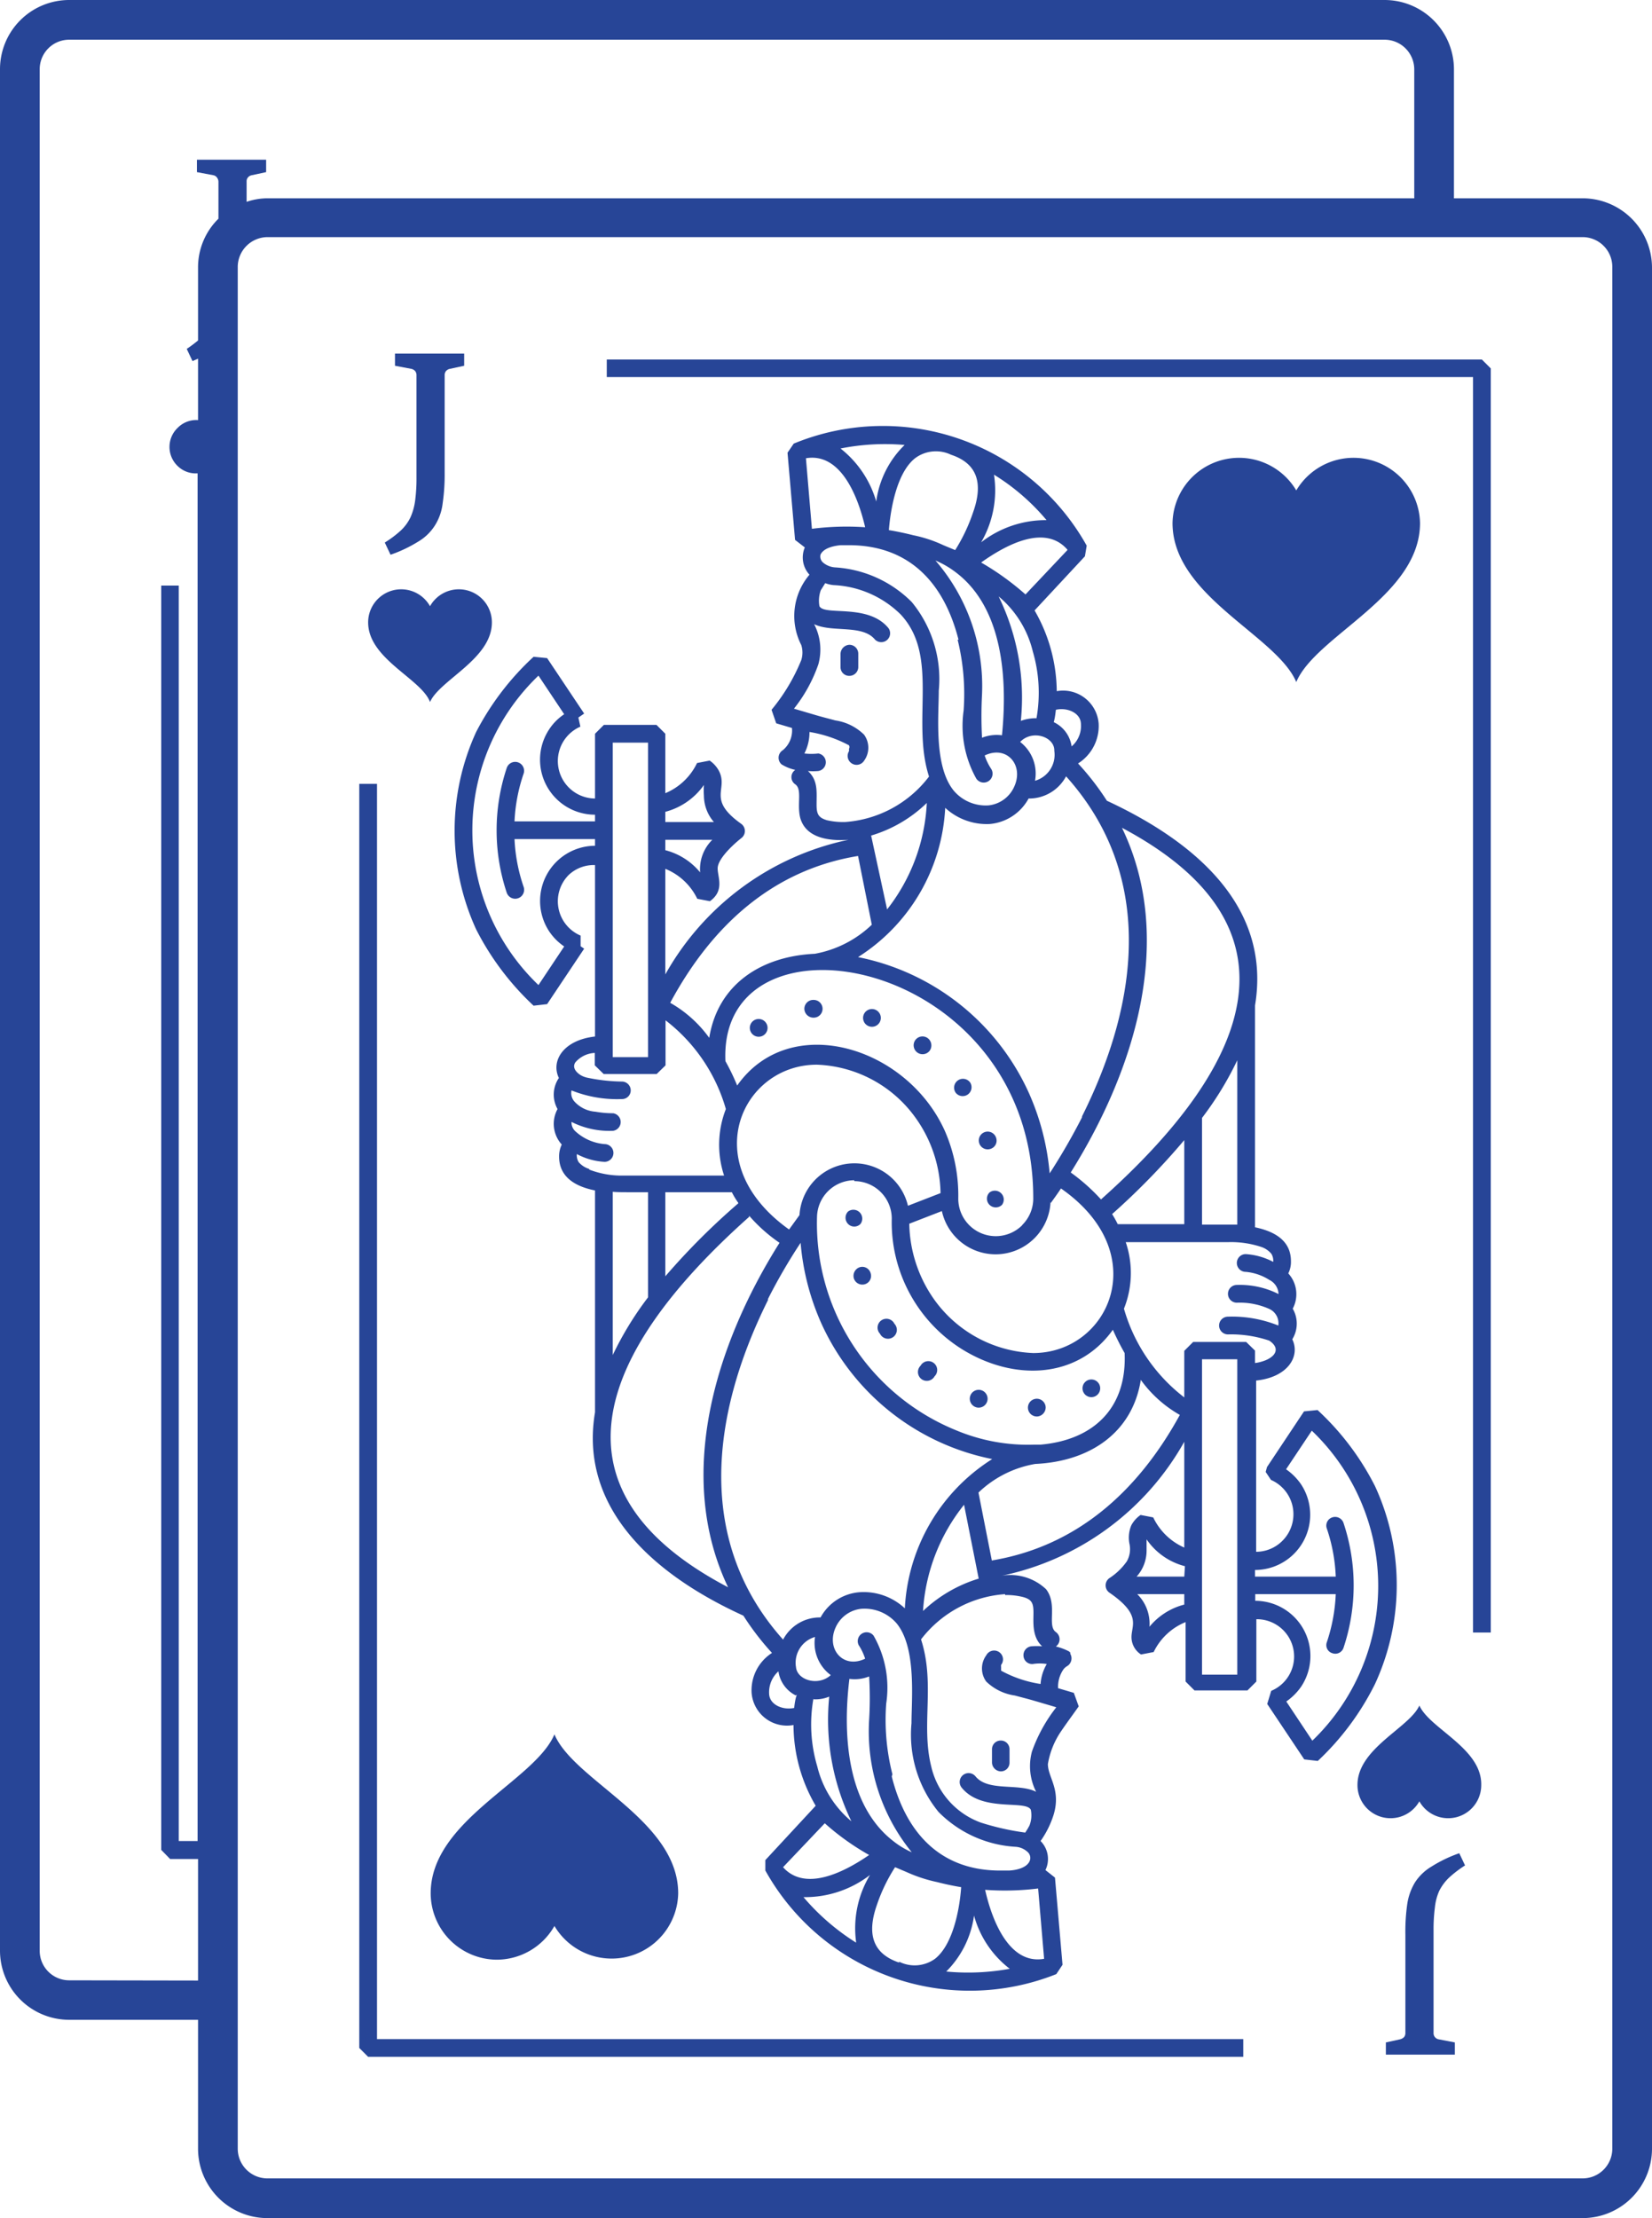
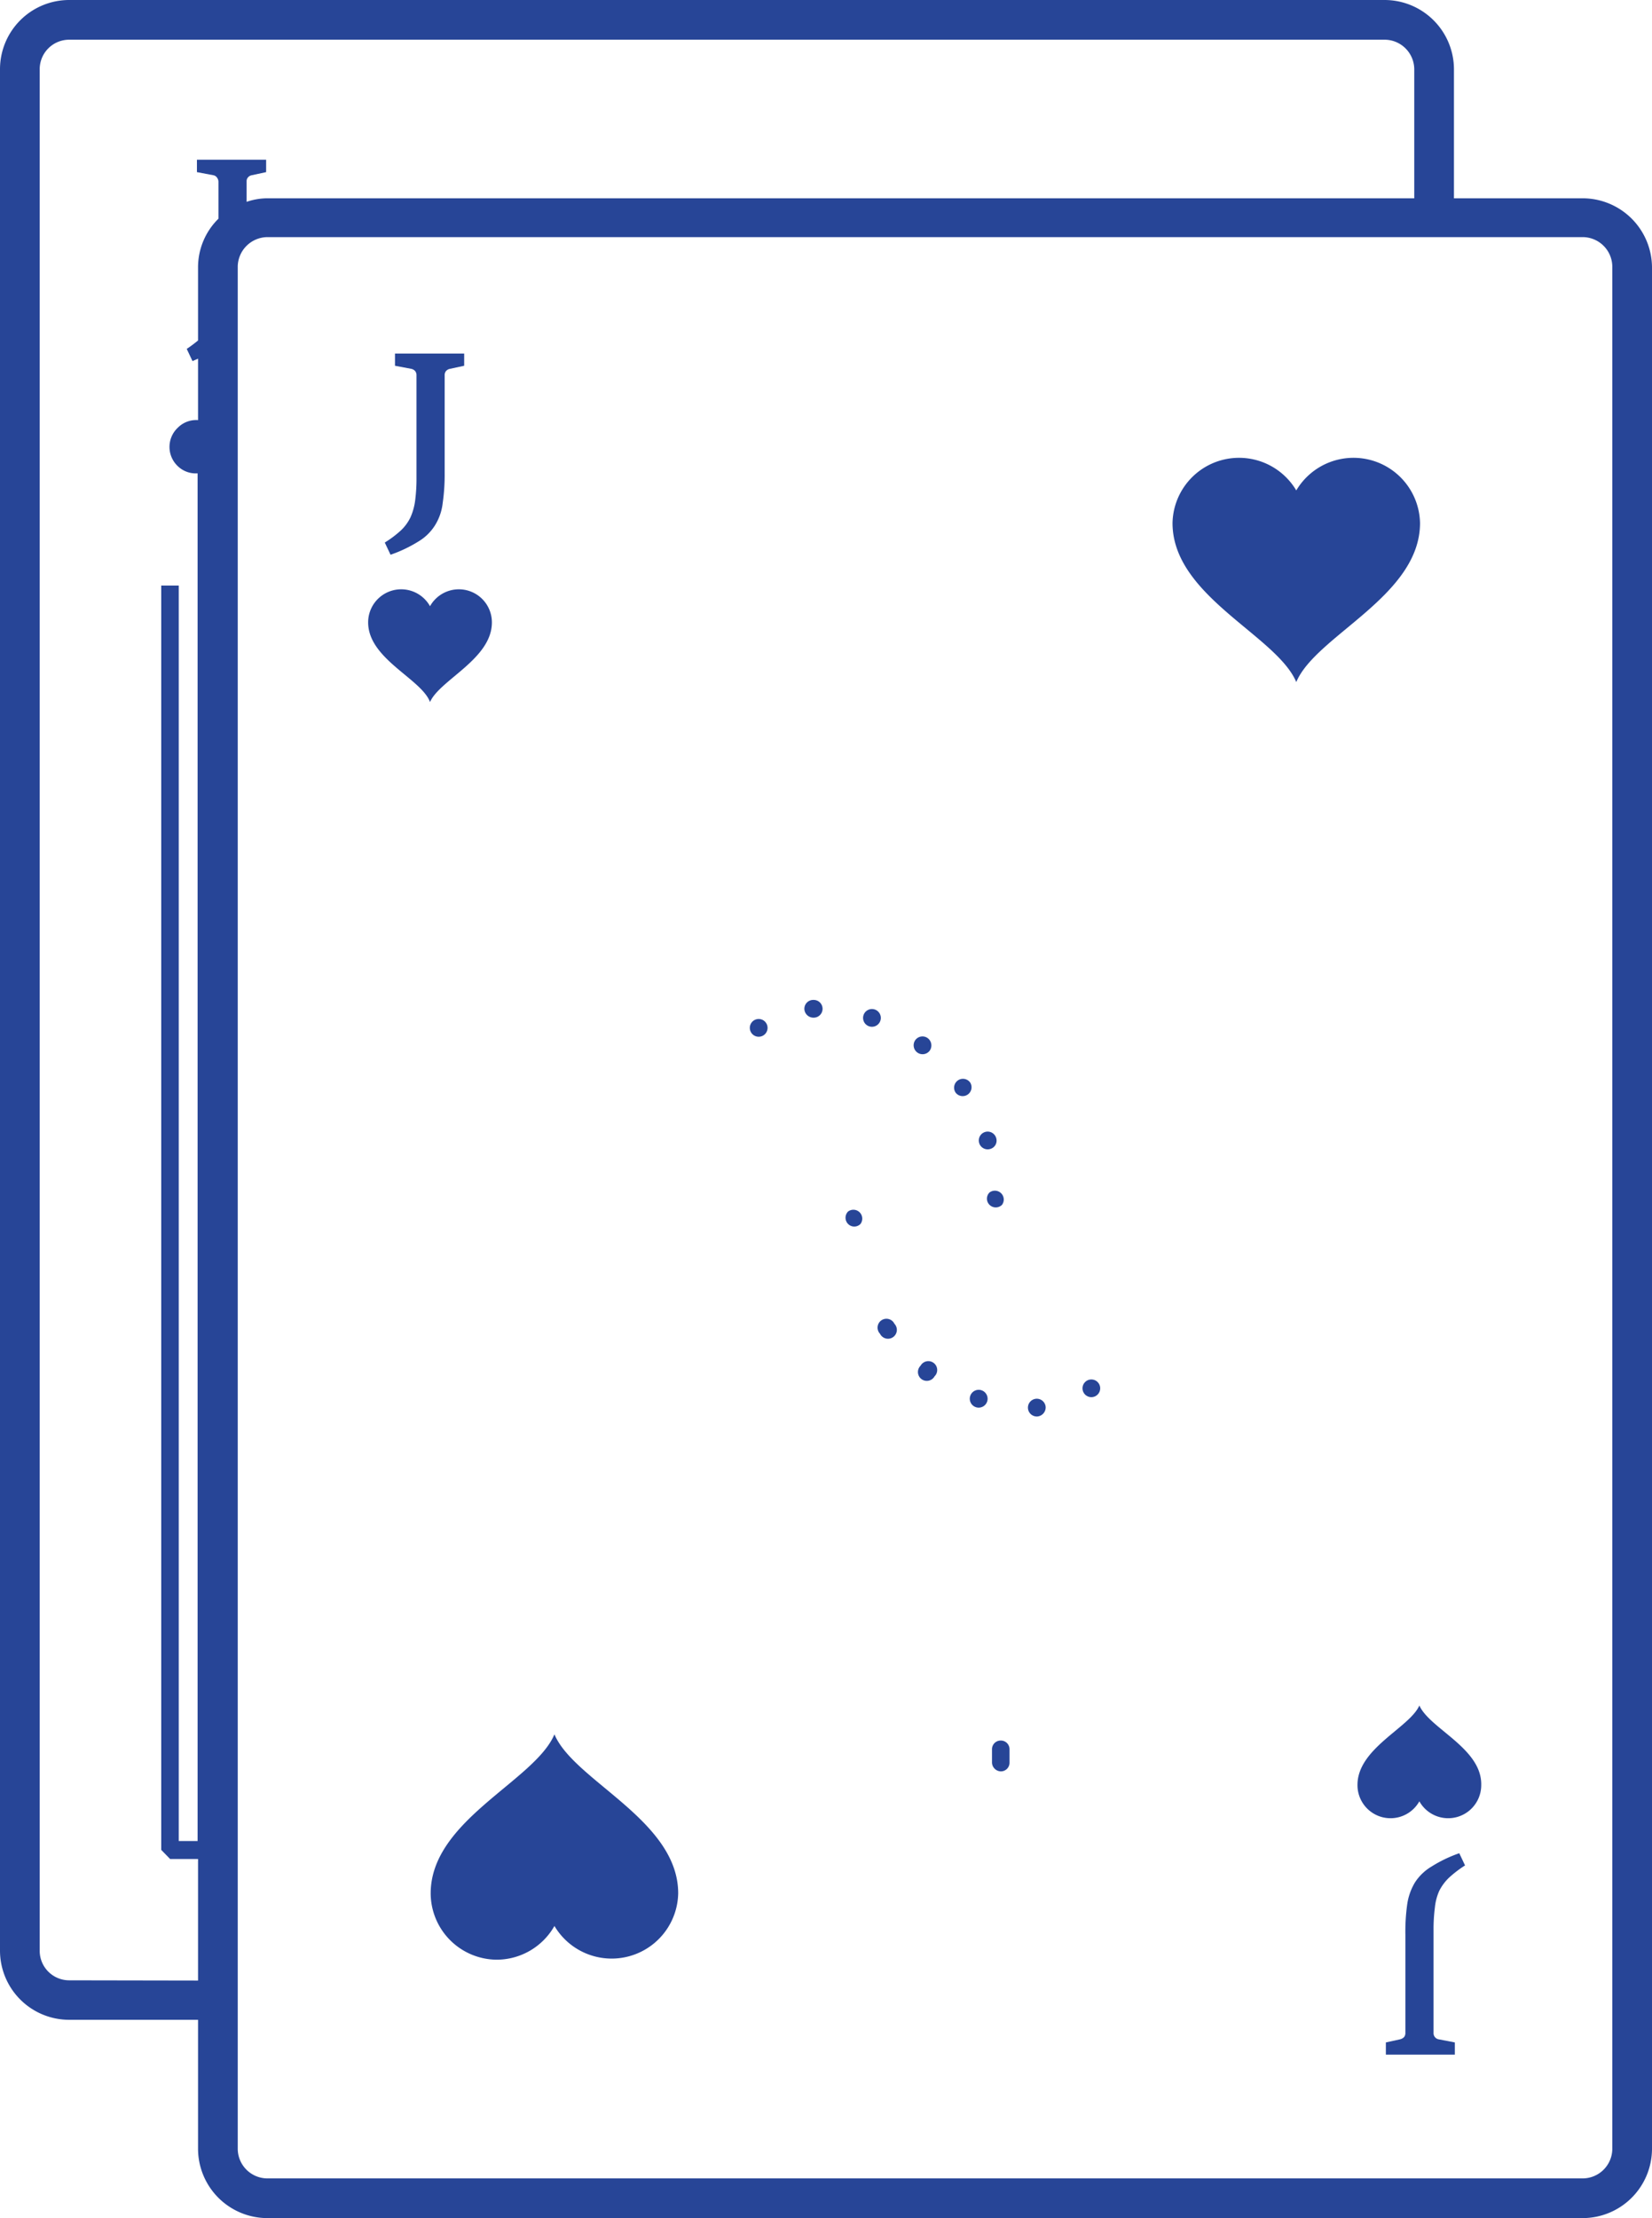
<svg xmlns="http://www.w3.org/2000/svg" viewBox="0 0 74.49 100">
  <defs>
    <style>.cls-1{fill:#274597;}</style>
  </defs>
  <g id="Layer_2" data-name="Layer 2">
    <g id="Layer_1-2" data-name="Layer 1">
      <path class="cls-1" d="M71.36,8.94h-5.8V3.12A3.13,3.13,0,0,0,62.43,0H3.12A3.12,3.12,0,0,0,0,3.12V87.94a3.12,3.12,0,0,0,3.12,3.12H8.93v5.82A3.13,3.13,0,0,0,12.06,100h59.3a3.13,3.13,0,0,0,3.13-3.12V12.06A3.13,3.13,0,0,0,71.36,8.94ZM3.12,89.28a1.33,1.33,0,0,1-1.33-1.34V3.12A1.33,1.33,0,0,1,3.12,1.79H62.43a1.34,1.34,0,0,1,1.34,1.33V8.94H12.06a2.9,2.9,0,0,0-.94.16V8.18A.26.26,0,0,1,11.18,8a.29.29,0,0,1,.17-.1L12,7.76V7.2H8.88v.56l.74.14A.25.25,0,0,1,9.78,8a.32.32,0,0,1,.07.19V9.86a3.07,3.07,0,0,0-.92,2.2v3.29a6.16,6.16,0,0,1-.51.38l.26.55.25-.11v2.77a1.17,1.17,0,0,0-.91.34A1.19,1.19,0,0,0,8,21a1.17,1.17,0,0,0,.91.34V83H8.06V26.4H7.27v57l.4.41H8.93v5.48Zm69.58,7.6a1.34,1.34,0,0,1-1.34,1.33H12.06a1.34,1.34,0,0,1-1.34-1.33V91.06h0V89.28h0V83.8h0V83h0V22.52h0V21.36h0v-.86h0v-.72h0v-.05h0V16.86h0v-2h0V12a1.35,1.35,0,0,1,1.34-1.31h59.3a1.34,1.34,0,0,1,1.34,1.34Z" />
      <path class="cls-1" d="M19.39,31.65c.44-1,2.79-1.94,2.79-3.59a1.49,1.49,0,0,0-2.79-.73,1.49,1.49,0,0,0-2.79.73C16.6,29.71,19,30.6,19.39,31.65Z" />
      <path class="cls-1" d="M64,76.89c-.44,1-2.79,1.93-2.79,3.58a1.49,1.49,0,0,0,2.79.74,1.49,1.49,0,0,0,2.79-.74C66.82,78.82,64.47,77.94,64,76.89Z" />
      <path class="cls-1" d="M18.72,22.56a2.72,2.72,0,0,1-.21.76,2,2,0,0,1-.43.59,4.77,4.77,0,0,1-.73.55l.26.55a6.21,6.21,0,0,0,1.26-.6,2.22,2.22,0,0,0,.74-.72,2.38,2.38,0,0,0,.35-1,9,9,0,0,0,.09-1.37V16.92a.29.29,0,0,1,.06-.19.32.32,0,0,1,.17-.1l.65-.14v-.55H17.81v.55l.74.14a.32.32,0,0,1,.17.1.29.29,0,0,1,.06.19v4.6A7.68,7.68,0,0,1,18.72,22.56Z" />
      <path class="cls-1" d="M64.7,86a2.42,2.42,0,0,1,.2-.76,2.21,2.21,0,0,1,.44-.59,5.17,5.17,0,0,1,.72-.55l-.26-.55a6.1,6.1,0,0,0-1.25.6,2.26,2.26,0,0,0-.75.72,2.64,2.64,0,0,0-.35,1,8.93,8.93,0,0,0-.08,1.37v4.41a.29.29,0,0,1-.06.19.39.39,0,0,1-.18.1l-.64.14v.55H65.6v-.55l-.73-.14a.28.28,0,0,1-.23-.29V87A7.68,7.68,0,0,1,64.7,86Z" />
      <path class="cls-1" d="M58.45,30.75c.88-2.1,5.58-3.87,5.58-7.17a3,3,0,0,0-5.58-1.47,3,3,0,0,0-5.58,1.47C52.87,26.88,57.57,28.65,58.45,30.75Z" />
      <path class="cls-1" d="M22.38,88.35A3,3,0,0,0,25,86.83a3,3,0,0,0,5.58-1.47c0-3.3-4.7-5.07-5.58-7.17-.88,2.1-5.58,3.87-5.58,7.17A3,3,0,0,0,22.38,88.35Z" />
-       <polygon class="cls-1" points="17 35.34 16.2 35.34 16.2 92.33 16.6 92.73 56.06 92.73 56.06 91.93 17 91.93 17 35.34" />
-       <polygon class="cls-1" points="27.36 16.21 27.36 17 66.42 17 66.42 73.6 67.22 73.6 67.22 16.61 66.82 16.21 27.36 16.21" />
      <path class="cls-1" d="M39.4,45.5a.4.4,0,0,0-.26.75.4.4,0,1,0,.26-.75Z" />
      <path class="cls-1" d="M36.65,45.08a.4.4,0,0,0-.38.42.41.41,0,0,0,.42.38.4.4,0,0,0,0-.8Z" />
      <path class="cls-1" d="M34.21,45.94a.4.4,0,1,0,.4.4A.4.4,0,0,0,34.21,45.94Z" />
-       <path class="cls-1" d="M38.77,57.13a.41.41,0,0,0-.27.5.4.4,0,0,0,.49.27.39.39,0,0,0,.27-.49A.39.39,0,0,0,38.77,57.13Z" />
      <path class="cls-1" d="M40.33,59.68a.4.4,0,1,0-.65.45.4.4,0,1,0,.65-.45Z" />
      <path class="cls-1" d="M38.8,55.18a.4.4,0,0,0-.56-.56.4.4,0,0,0,0,.56A.39.39,0,0,0,38.8,55.18Z" />
-       <path class="cls-1" d="M62,67a12.13,12.13,0,0,0-2.59-3.43l-.61.06-1.67,2.51-.06.22.24.36a1.69,1.69,0,0,1,.52,2.74,1.67,1.67,0,0,1-1.19.5V62.24c1.44-.15,2-1.1,1.63-1.86A1.34,1.34,0,0,0,58.29,59a1.39,1.39,0,0,0-.2-1.59,1.16,1.16,0,0,0,.12-.55c0-.92-.72-1.34-1.62-1.53v-10C57.32,40.94,54,38,49.91,36.1a11.84,11.84,0,0,0-1.3-1.68,2,2,0,0,0,.93-1.79,1.61,1.61,0,0,0-1.89-1.47,7.41,7.41,0,0,0-1-3.64l2.27-2.44L49,24.6A10.53,10.53,0,0,0,35.79,20s0,0-.28.41l.34,3.93.44.34a1.15,1.15,0,0,0,.21,1.23,2.87,2.87,0,0,0-.37,3.17,1.13,1.13,0,0,1,0,.68A8.56,8.56,0,0,1,34.79,32l.21.61.71.21a1.15,1.15,0,0,1-.41,1,.4.4,0,0,0-.06.64,2,2,0,0,0,.62.25.39.39,0,0,0,0,.65c.32.23.07.88.22,1.5.24.9,1.25,1.07,2.18,1A12.38,12.38,0,0,0,30,43.93V39.17a2.74,2.74,0,0,1,1.44,1.35l.57.11c.67-.48.35-1.08.35-1.48s.61-1,1.06-1.36a.4.4,0,0,0,0-.65c-1.56-1.11-.57-1.54-1-2.38a1.32,1.32,0,0,0-.42-.47l-.57.11A2.76,2.76,0,0,1,30,35.76V33.08l-.4-.4H27.23l-.4.4V36a1.69,1.69,0,0,1-.66-3.24l-.09-.41.26-.18-1.67-2.5-.61-.06A12.32,12.32,0,0,0,21.47,33a10.68,10.68,0,0,0,0,8.9,12.36,12.36,0,0,0,2.59,3.44l.61-.07,1.67-2.5-.16-.11v-.48a1.68,1.68,0,0,1-.53-2.74A1.65,1.65,0,0,1,26.83,39v7.73c-1.43.16-2,1.1-1.63,1.87a1.33,1.33,0,0,0-.06,1.4,1.39,1.39,0,0,0,.19,1.6,1.22,1.22,0,0,0-.12.54c0,.92.72,1.35,1.62,1.53v10C26.1,68,29.48,71,33.52,72.84a12.15,12.15,0,0,0,1.29,1.68,2,2,0,0,0-.92,1.79,1.6,1.6,0,0,0,1.89,1.46,7.24,7.24,0,0,0,1,3.64l-2.27,2.45,0,.47A10.55,10.55,0,0,0,47.63,89s0,0,.28-.42l-.34-3.93-.43-.34A1.15,1.15,0,0,0,46.92,83a4.25,4.25,0,0,0,.59-1.19c.34-1.13-.26-1.68-.26-2.28a3.7,3.7,0,0,1,.61-1.5c.23-.34.49-.69.78-1.1l-.22-.61-.71-.21a1.38,1.38,0,0,1,.25-.86c.1-.12.17-.13.23-.19a.41.41,0,0,0,.07-.5l0-.06-.06-.05a2.58,2.58,0,0,0-.59-.22.4.4,0,0,0,0-.65c-.41-.29.09-1.24-.44-1.93a2.34,2.34,0,0,0-2-.61A12.32,12.32,0,0,0,53.4,65v4.77A2.8,2.8,0,0,1,52,68.41l-.57-.11a1.32,1.32,0,0,0-.42.47,1.43,1.43,0,0,0-.08.84,1.12,1.12,0,0,1-.12.78,2.85,2.85,0,0,1-.79.76.4.4,0,0,0,0,.65c1.46,1,1,1.47,1,2a.93.93,0,0,0,.43.79l.57-.11a2.74,2.74,0,0,1,1.44-1.35v2.68l.4.4h2.39l.4-.4V73a1.68,1.68,0,0,1,.67,3.23l-.18.59,1.67,2.5.61.07A12.17,12.17,0,0,0,62,75.92,10.64,10.64,0,0,0,62,67ZM30,36.6a3.09,3.09,0,0,0,1.74-1.21,3.45,3.45,0,0,0,0,.48,1.83,1.83,0,0,0,.45,1.19H30Zm0,1.26h2.12a1.85,1.85,0,0,0-.55,1.47,3,3,0,0,0-1.57-1ZM53.4,72.34a3,3,0,0,0-1.57,1,1.87,1.87,0,0,0-.55-1.47H53.4Zm0-1.26H51.25a1.75,1.75,0,0,0,.45-1.19c0-.19,0-.34,0-.49a3,3,0,0,0,1.73,1.21Zm-3.75-17a8.72,8.72,0,0,0-1.37-1.22C51.2,48.2,53,42.31,50.59,37.32,58.84,41.7,56.62,47.86,49.65,54.07Zm6.14-6.27v7.4H54.2V50.4A14.72,14.72,0,0,0,55.79,47.8Zm-9.7,7.43A1.69,1.69,0,0,1,43.21,54a7.27,7.27,0,0,0-.6-3c-1.71-3.83-7-5.43-9.37-2.06a10.07,10.07,0,0,0-.53-1.1C32.38,40.6,46.58,43.1,46.59,54A1.68,1.68,0,0,1,46.09,55.23Zm1.29-1c.08-.12.25-.34.46-.66C52.05,56.51,50,61,46.59,61a5.76,5.76,0,0,1-4.45-2.39A6.1,6.1,0,0,1,41,55.17l1.47-.57a2.48,2.48,0,0,0,4.9-.42ZM36.83,48a5.72,5.72,0,0,1,4.45,2.39,6,6,0,0,1,1.13,3.4l-1.47.57a2.48,2.48,0,0,0-4.89.42l-.47.65C31.37,52.43,33.46,48,36.83,48Zm-3.54,6.25A31.53,31.53,0,0,0,30,57.54V53.75h3A3.67,3.67,0,0,0,33.29,54.23Zm5.23-1a1.69,1.69,0,0,1,1.69,1.69,6.75,6.75,0,0,0,3.14,5.87c2.38,1.49,5.26,1.35,6.83-.86A11.29,11.29,0,0,0,50.71,61c.11,2.48-1.4,3.92-3.79,4.13l-.29,0a8.37,8.37,0,0,1-3.5-.64,10.07,10.07,0,0,1-6.29-9.63A1.69,1.69,0,0,1,38.52,53.21Zm11.61,1.5A32.51,32.51,0,0,0,53.4,51.4v3.79h-3A4.9,4.9,0,0,0,50.13,54.71Zm-1.34-4.38a28.46,28.46,0,0,1-1.46,2.53,11.27,11.27,0,0,0-.93-3.61,10.76,10.76,0,0,0-7.71-6.14,8.47,8.47,0,0,0,3.93-6.73,2.76,2.76,0,0,0,2,.73A2.21,2.21,0,0,0,46.38,36a1.89,1.89,0,0,0,1.69-1C52,39.37,51.45,45,48.79,50.33ZM42.18,25.27a4.18,4.18,0,0,1,.94.55c2.08,1.59,2.32,4.72,2.06,7.33a1.79,1.79,0,0,0-.9.11,18.5,18.5,0,0,1,0-1.95A8.65,8.65,0,0,0,42.18,25.27Zm1,3.57a10.25,10.25,0,0,1,.27,3.2,4.88,4.88,0,0,0,.57,3.06.4.4,0,1,0,.67-.44,2.58,2.58,0,0,1-.29-.6c1-.48,1.78.44,1.33,1.41a1.43,1.43,0,0,1-1.16.84A1.89,1.89,0,0,1,43,35.64c-.9-1.11-.67-3.39-.67-4.5a5.47,5.47,0,0,0-1.22-4,5.34,5.34,0,0,0-3.46-1.56.94.94,0,0,1-.54-.22A.36.36,0,0,1,37,25c.14-.29.58-.39.9-.42h.28C40.93,24.54,42.55,26.21,43.22,28.84Zm-3.9,8.83a6.09,6.09,0,0,0,2.51-1.47A8.41,8.41,0,0,1,40,41ZM47.61,32c.51-.12,1.13.14,1.13.65a1.2,1.2,0,0,1-.42,1,1.43,1.43,0,0,0-.76-1.07C47.47,32.53,47.54,32.66,47.61,32Zm-.07,1.85a1.22,1.22,0,0,1-.87,1.35A1.8,1.8,0,0,0,46,33.45C46.54,32.88,47.54,33.21,47.54,33.83Zm-.8-1.47a1.93,1.93,0,0,0-.71.12,10.38,10.38,0,0,0-1-5.61,4.65,4.65,0,0,1,1.54,2.48A6.59,6.59,0,0,1,46.74,32.36Zm1.39-7.58-1.89,2a12.18,12.18,0,0,0-2-1.44C45.46,24.49,47.15,23.65,48.13,24.78ZM44.82,21.4a9.8,9.8,0,0,1,2.37,2.05,4.74,4.74,0,0,0-2.95,1A4.66,4.66,0,0,0,44.82,21.4Zm-1.94-.9c1.24.41,1.44,1.35,1,2.59a7.87,7.87,0,0,1-.81,1.71l-.53-.22a6,6,0,0,0-1.36-.45c-.36-.09-.73-.17-1.1-.23.08-1,.37-2.6,1.18-3.24A1.57,1.57,0,0,1,42.88,20.5Zm-2.09-.44a4.36,4.36,0,0,0-1.28,2.55,4.69,4.69,0,0,0-1.61-2.39A10.25,10.25,0,0,1,40.79,20.06Zm-4.45.6c1.52-.26,2.32,1.6,2.67,3.11a12.37,12.37,0,0,0-2.4.07Zm1.76,16.4a3.26,3.26,0,0,1-.81-.08c-.4-.12-.47-.29-.47-.71,0-.58.07-1.09-.39-1.51a2.44,2.44,0,0,0,.47,0,.4.4,0,0,0,0-.79,2.77,2.77,0,0,1-.63,0A2.1,2.1,0,0,0,36.5,33a5.74,5.74,0,0,1,1.78.6.15.15,0,0,1,0,.16.37.37,0,0,1,0,.11.4.4,0,0,0,.13.55.4.4,0,0,0,.55-.12,1,1,0,0,0,0-1.18,2.33,2.33,0,0,0-1.29-.64c-.86-.23-.38-.09-1.87-.53a6.74,6.74,0,0,0,1.1-2,2.48,2.48,0,0,0-.19-1.81c.8.39,2.17,0,2.74.69a.4.4,0,0,0,.62-.5c-.91-1.14-2.89-.55-3.12-1a1.38,1.38,0,0,1,.06-.72l.2-.32a1.37,1.37,0,0,0,.4.09,4.6,4.6,0,0,1,3,1.32c1.76,1.88.47,4.79,1.28,7.31A5.21,5.21,0,0,1,38.1,37.06Zm.59,1.53.62,3.1A5,5,0,0,1,36.74,43c-2.41.11-4.37,1.37-4.76,3.79a5.53,5.53,0,0,0-1.76-1.58C32.1,41.72,34.85,39.22,38.69,38.59ZM27.63,33.48h1.59V47.66H27.63ZM24.77,42a2.51,2.51,0,0,0,.67.67l-1.16,1.74a9.65,9.65,0,0,1,0-13.95l1.16,1.74a2.38,2.38,0,0,0-.67.67,2.48,2.48,0,0,0,2.06,3.86v.3H23.2a7.67,7.67,0,0,1,.41-2.15.4.4,0,0,0-.76-.26,8.89,8.89,0,0,0,0,5.63.4.4,0,0,0,.76-.27,7.67,7.67,0,0,1-.41-2.15h3.63v.3A2.49,2.49,0,0,0,24.77,42Zm1.8,10.7a1,1,0,0,1-.48-.31.6.6,0,0,1-.08-.36,3,3,0,0,0,1.25.35.4.4,0,0,0,0-.8,2.22,2.22,0,0,1-1.34-.6.54.54,0,0,1-.15-.4,3.77,3.77,0,0,0,1.88.4.4.4,0,0,0,0-.79,4.73,4.73,0,0,1-.8-.07,1.42,1.42,0,0,1-.94-.45.57.57,0,0,1-.14-.51,5.52,5.52,0,0,0,2.27.39.39.39,0,0,0,.4-.39.4.4,0,0,0-.4-.4,8,8,0,0,1-1.54-.17,1,1,0,0,1-.32-.12c-.22-.14-.38-.35-.24-.57a1.22,1.22,0,0,1,.88-.43v.56l.4.39h2.39l.4-.39V46a7.72,7.72,0,0,1,2.72,4,4.43,4.43,0,0,0-.08,3H28A4.09,4.09,0,0,1,26.57,52.73Zm2.65,1v4.79a14.72,14.72,0,0,0-1.59,2.6V53.73C27.87,53.75,27.89,53.75,29.22,53.75Zm4.56,1.11a7.16,7.16,0,0,0,1.37,1.22c-2.95,4.68-4.69,10.57-2.32,15.53C24.61,67.25,26.77,61.1,33.78,54.86Zm.85,3.75a25.58,25.58,0,0,1,1.47-2.53,11.2,11.2,0,0,0,.92,3.6,10.77,10.77,0,0,0,7.72,6.15,8.46,8.46,0,0,0-3.94,6.73,2.72,2.72,0,0,0-2-.73A2.19,2.19,0,0,0,37,72.92a1.87,1.87,0,0,0-1.69,1C31.41,69.56,32,63.9,34.63,58.61Zm6.61,25a3.76,3.76,0,0,1-.94-.54c-2.08-1.59-2.32-4.72-2-7.33a1.75,1.75,0,0,0,.89-.11,16.1,16.1,0,0,1,0,1.95A8.63,8.63,0,0,0,41.24,83.66Zm-1-3.57a9.92,9.92,0,0,1-.28-3.19,4.73,4.73,0,0,0-.57-3.06.4.4,0,0,0-.67.43,2.49,2.49,0,0,1,.29.61c-1,.48-1.77-.45-1.33-1.41a1.43,1.43,0,0,1,1.16-.84,1.91,1.91,0,0,1,1.6.67c.89,1.11.66,3.39.66,4.49a5.5,5.5,0,0,0,1.22,4,5.31,5.31,0,0,0,3.47,1.57.87.87,0,0,1,.53.22.36.36,0,0,1,.1.44c-.14.29-.58.39-.9.41h-.28C42.49,84.39,40.87,82.72,40.21,80.09Zm3.89-8.82a6.31,6.31,0,0,0-2.51,1.46,8.48,8.48,0,0,1,1.85-4.79ZM35.81,77c-.51.11-1.12-.14-1.13-.65a1.26,1.26,0,0,1,.42-1,1.44,1.44,0,0,0,.77,1.08C36,76.41,35.89,76.28,35.81,77Zm.08-1.85a1.21,1.21,0,0,1,.86-1.35,1.8,1.8,0,0,0,.71,1.72C36.88,76.05,35.89,75.73,35.89,75.11Zm.79,1.46a1.61,1.61,0,0,0,.71-.12,10.49,10.49,0,0,0,1,5.62,4.65,4.65,0,0,1-1.54-2.48A6.63,6.63,0,0,1,36.68,76.57Zm-1.39,7.59,1.9-2a11.32,11.32,0,0,0,2,1.43C38,84.45,36.27,85.29,35.29,84.16Zm3.31,3.38a10.26,10.26,0,0,1-2.37-2.05,4.8,4.8,0,0,0,3-1A4.65,4.65,0,0,0,38.6,87.54Zm1.94.9c-1.24-.42-1.44-1.35-1-2.6a7.6,7.6,0,0,1,.82-1.7l.52.22a6.67,6.67,0,0,0,1.37.45c.35.09.72.17,1.09.23-.07,1-.37,2.59-1.18,3.23A1.57,1.57,0,0,1,40.54,88.44Zm2.09.44a4.4,4.4,0,0,0,1.29-2.56,4.52,4.52,0,0,0,1.61,2.4A10.41,10.41,0,0,1,42.63,88.88Zm4.45-.61c-1.52.27-2.32-1.6-2.66-3.11a12.2,12.2,0,0,0,2.39-.06Zm-1.76-16.4a3.12,3.12,0,0,1,.81.09c.4.11.47.28.47.71s-.07,1.09.39,1.51a3.34,3.34,0,0,0-.47,0,.4.4,0,0,0-.37.43.39.39,0,0,0,.42.37,2,2,0,0,1,.63,0,2.06,2.06,0,0,0-.28.9,5.38,5.38,0,0,1-1.78-.6s0-.07,0-.16a.47.47,0,0,1,0-.1.4.4,0,1,0-.67-.43,1,1,0,0,0,0,1.18,2.32,2.32,0,0,0,1.29.63c.86.23.38.09,1.87.53a7,7,0,0,0-1.1,2,2.55,2.55,0,0,0,.19,1.81c-.8-.4-2.16,0-2.73-.69a.4.4,0,0,0-.63.5c.91,1.13,2.89.54,3.12,1a1.25,1.25,0,0,1-.06.71c-.1.19-.15.25-.19.32a11.76,11.76,0,0,1-2-.45,3.53,3.53,0,0,1-2.24-2.53c-.47-1.88.19-3.72-.46-5.73A5.23,5.23,0,0,1,45.32,71.87Zm-.59-1.52-.61-3.1A4.88,4.88,0,0,1,46.68,66c2.44-.11,4.38-1.39,4.76-3.79a5.53,5.53,0,0,0,1.76,1.58C51.32,67.22,48.57,69.71,44.73,70.35Zm11.06,5.11H54.2V61.28h1.59Zm.4-15H53.8l-.4.4V63a7.71,7.71,0,0,1-2.72-4,4.32,4.32,0,0,0,.08-3H55.4a4.31,4.31,0,0,1,1.45.21,1,1,0,0,1,.48.32.6.6,0,0,1,.08.36,3.06,3.06,0,0,0-1.24-.35.4.4,0,1,0,0,.8,2.37,2.37,0,0,1,1.06.36.74.74,0,0,1,.42.64,3.87,3.87,0,0,0-1.88-.41.4.4,0,0,0,0,.8,3.26,3.26,0,0,1,1.46.28.71.71,0,0,1,.41.75,5.58,5.58,0,0,0-2.27-.4.4.4,0,0,0,0,.8,5.37,5.37,0,0,1,1.86.28c.47.31.34.67-.15.88a1.93,1.93,0,0,1-.49.13v-.56Zm3,18L58,76.71a2.67,2.67,0,0,0,.67-.67,2.49,2.49,0,0,0-2.07-3.87v-.3h3.63a7.81,7.81,0,0,1-.4,2.16.38.38,0,0,0,.24.5.39.39,0,0,0,.51-.24,8.89,8.89,0,0,0,0-5.63.4.4,0,0,0-.51-.25.39.39,0,0,0-.24.51,7.67,7.67,0,0,1,.4,2.16H56.59v-.3a2.49,2.49,0,0,0,2.07-3.87,2.67,2.67,0,0,0-.67-.67l1.16-1.74a9.68,9.68,0,0,1,0,14Z" />
      <path class="cls-1" d="M42.14,62.05a.4.4,0,1,0-.63-.48.4.4,0,1,0,.63.48Z" />
      <path class="cls-1" d="M45.13,79.86a.39.39,0,0,0,.39-.4c0-.3,0-.3,0-.6a.39.39,0,0,0-.4-.39.39.39,0,0,0-.39.4v.6A.41.41,0,0,0,45.13,79.86Z" />
-       <path class="cls-1" d="M38.3,29.07a.42.42,0,0,0-.4.41c0,.3,0,.3,0,.6a.39.39,0,0,0,.4.39.4.4,0,0,0,.4-.4c0-.3,0-.3,0-.6A.4.4,0,0,0,38.3,29.07Z" />
      <path class="cls-1" d="M44.65,51.8a.39.39,0,0,0,.27-.49.4.4,0,1,0-.27.49Z" />
      <path class="cls-1" d="M41.28,46.88a.4.4,0,0,0,.64.49.41.41,0,0,0-.08-.56A.4.4,0,0,0,41.28,46.88Z" />
      <path class="cls-1" d="M44.62,53.76a.39.39,0,0,0,0,.56.4.4,0,0,0,.56,0,.4.4,0,0,0-.56-.56Z" />
      <path class="cls-1" d="M43.19,48.71a.4.4,0,0,0-.1.55.4.4,0,0,0,.66-.45A.4.4,0,0,0,43.19,48.71Z" />
      <path class="cls-1" d="M46.77,63.86a.41.41,0,0,0,.38-.42.4.4,0,1,0-.38.42Z" />
      <circle class="cls-1" cx="49.21" cy="62.59" r="0.4" />
      <path class="cls-1" d="M44,63.44a.4.4,0,0,0,.26-.76.4.4,0,1,0-.26.76Z" />
    </g>
  </g>
</svg>